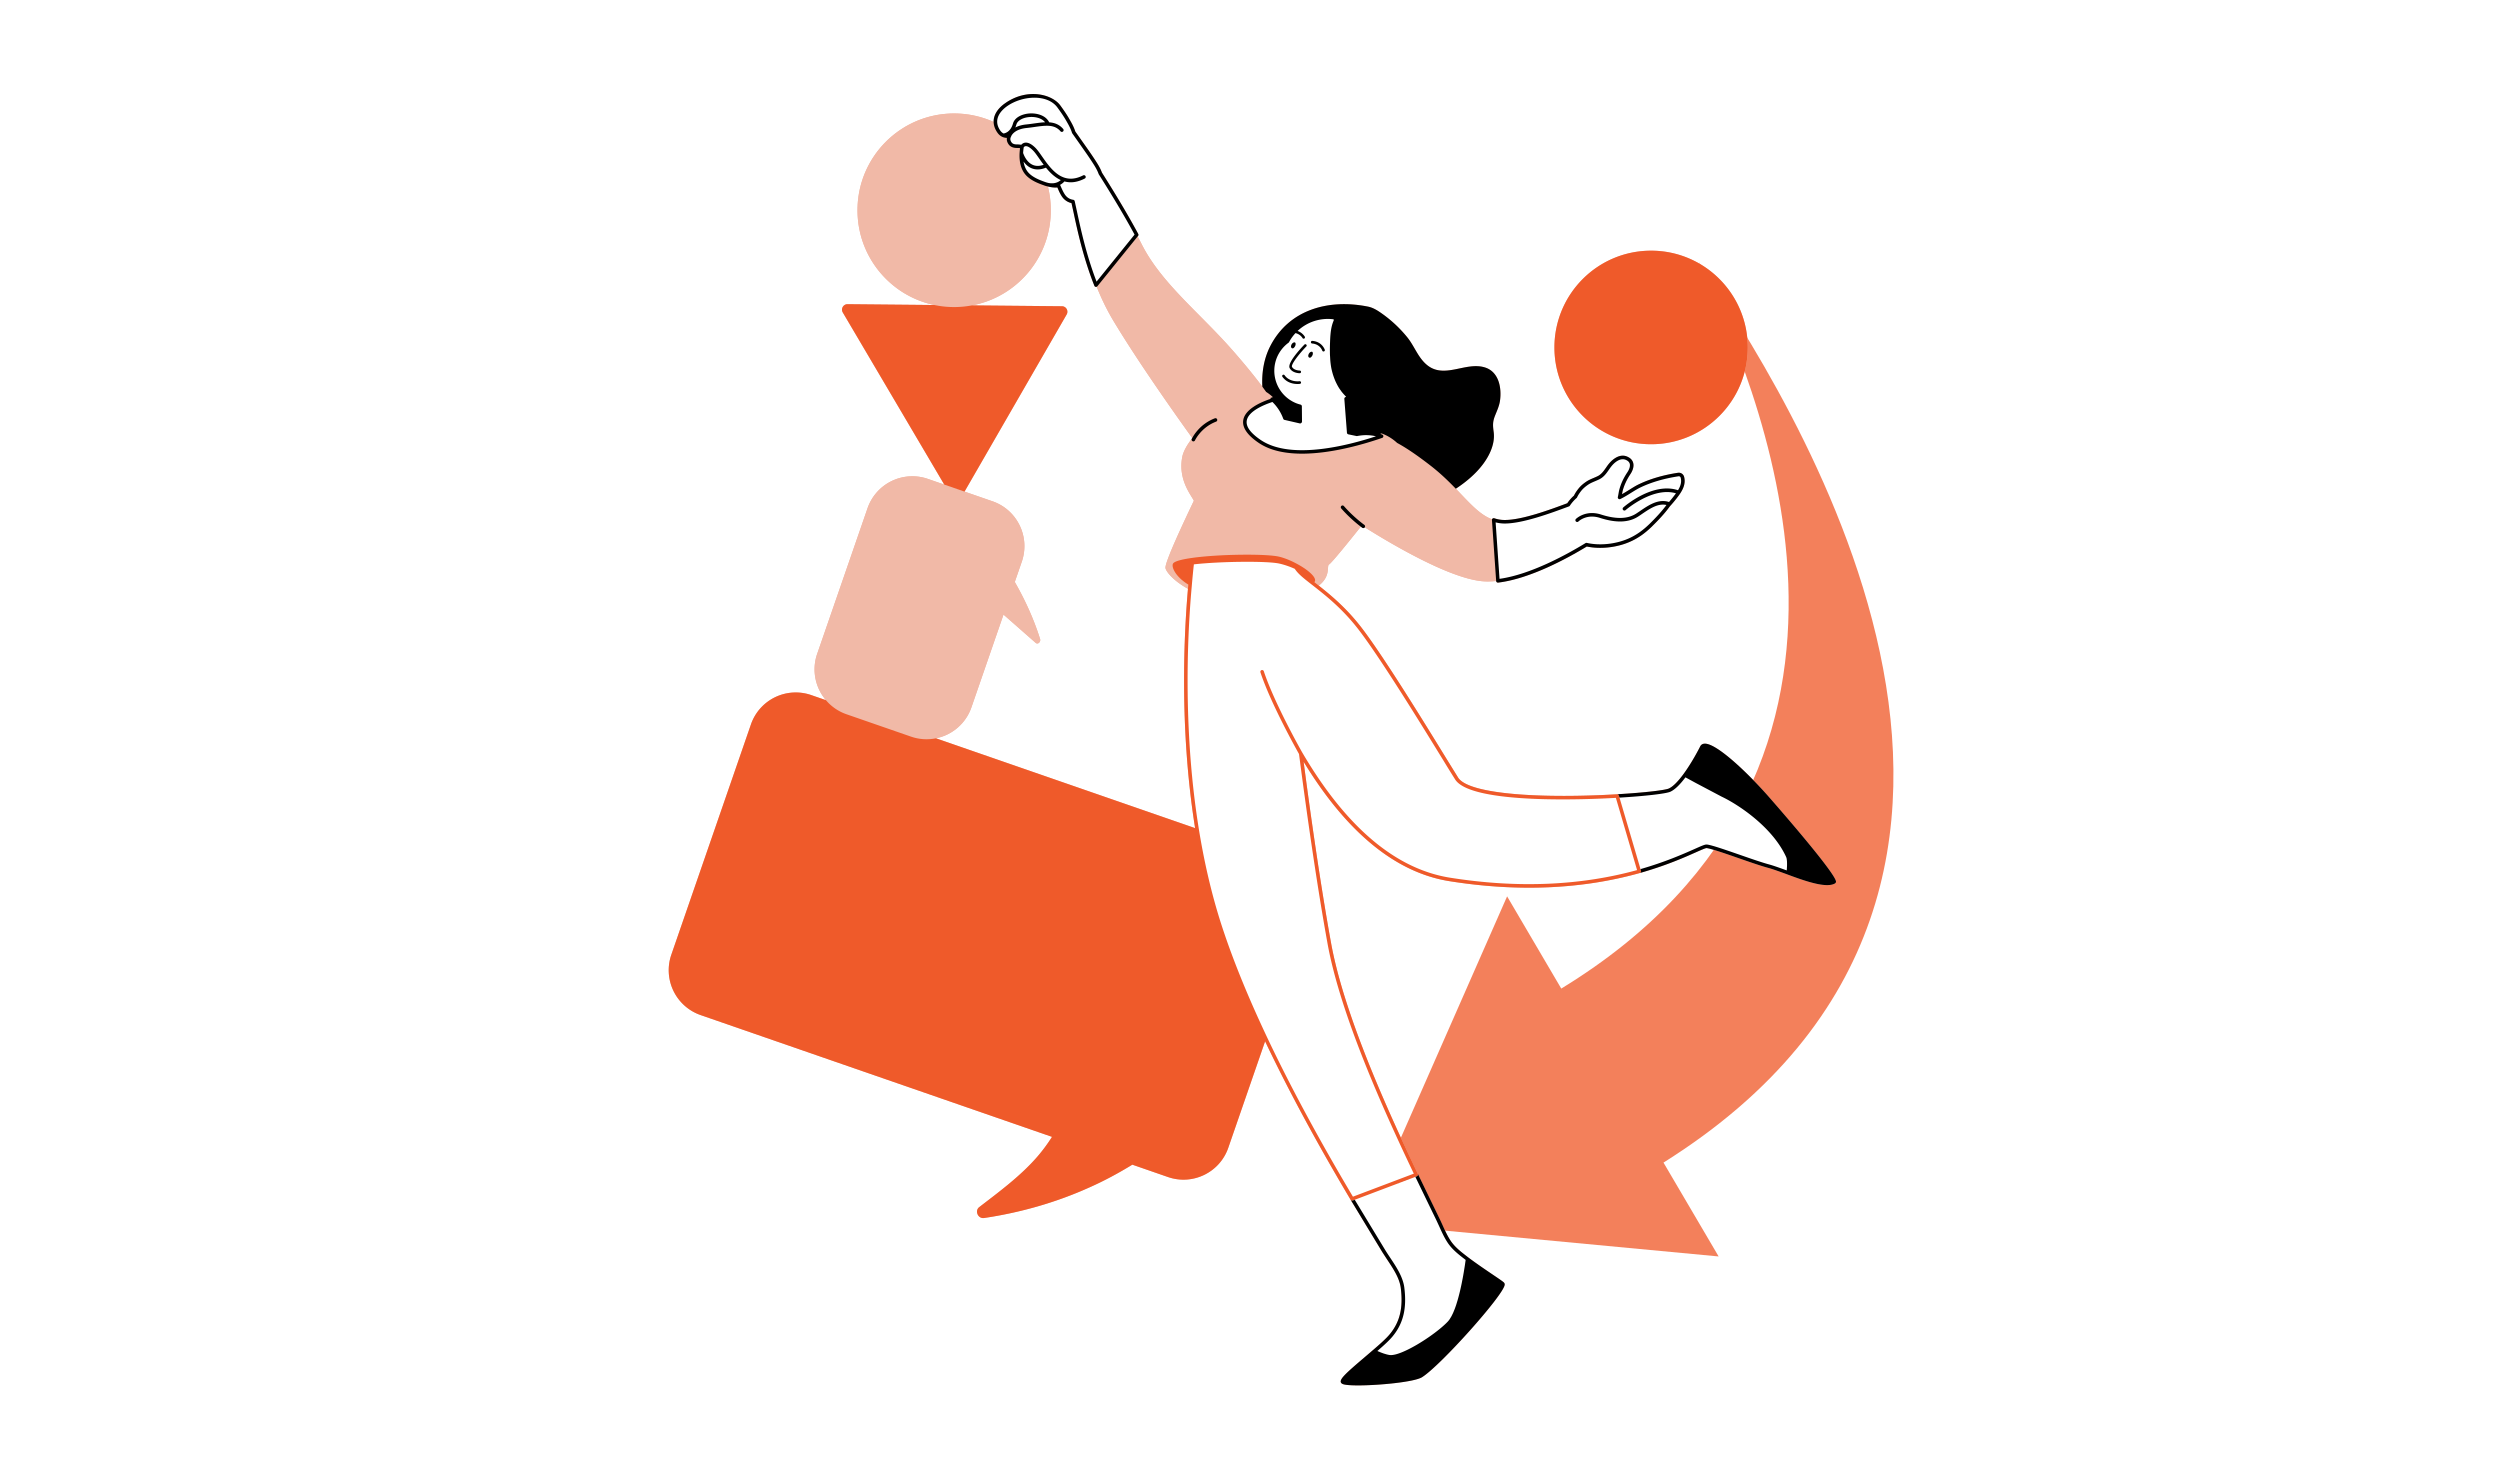
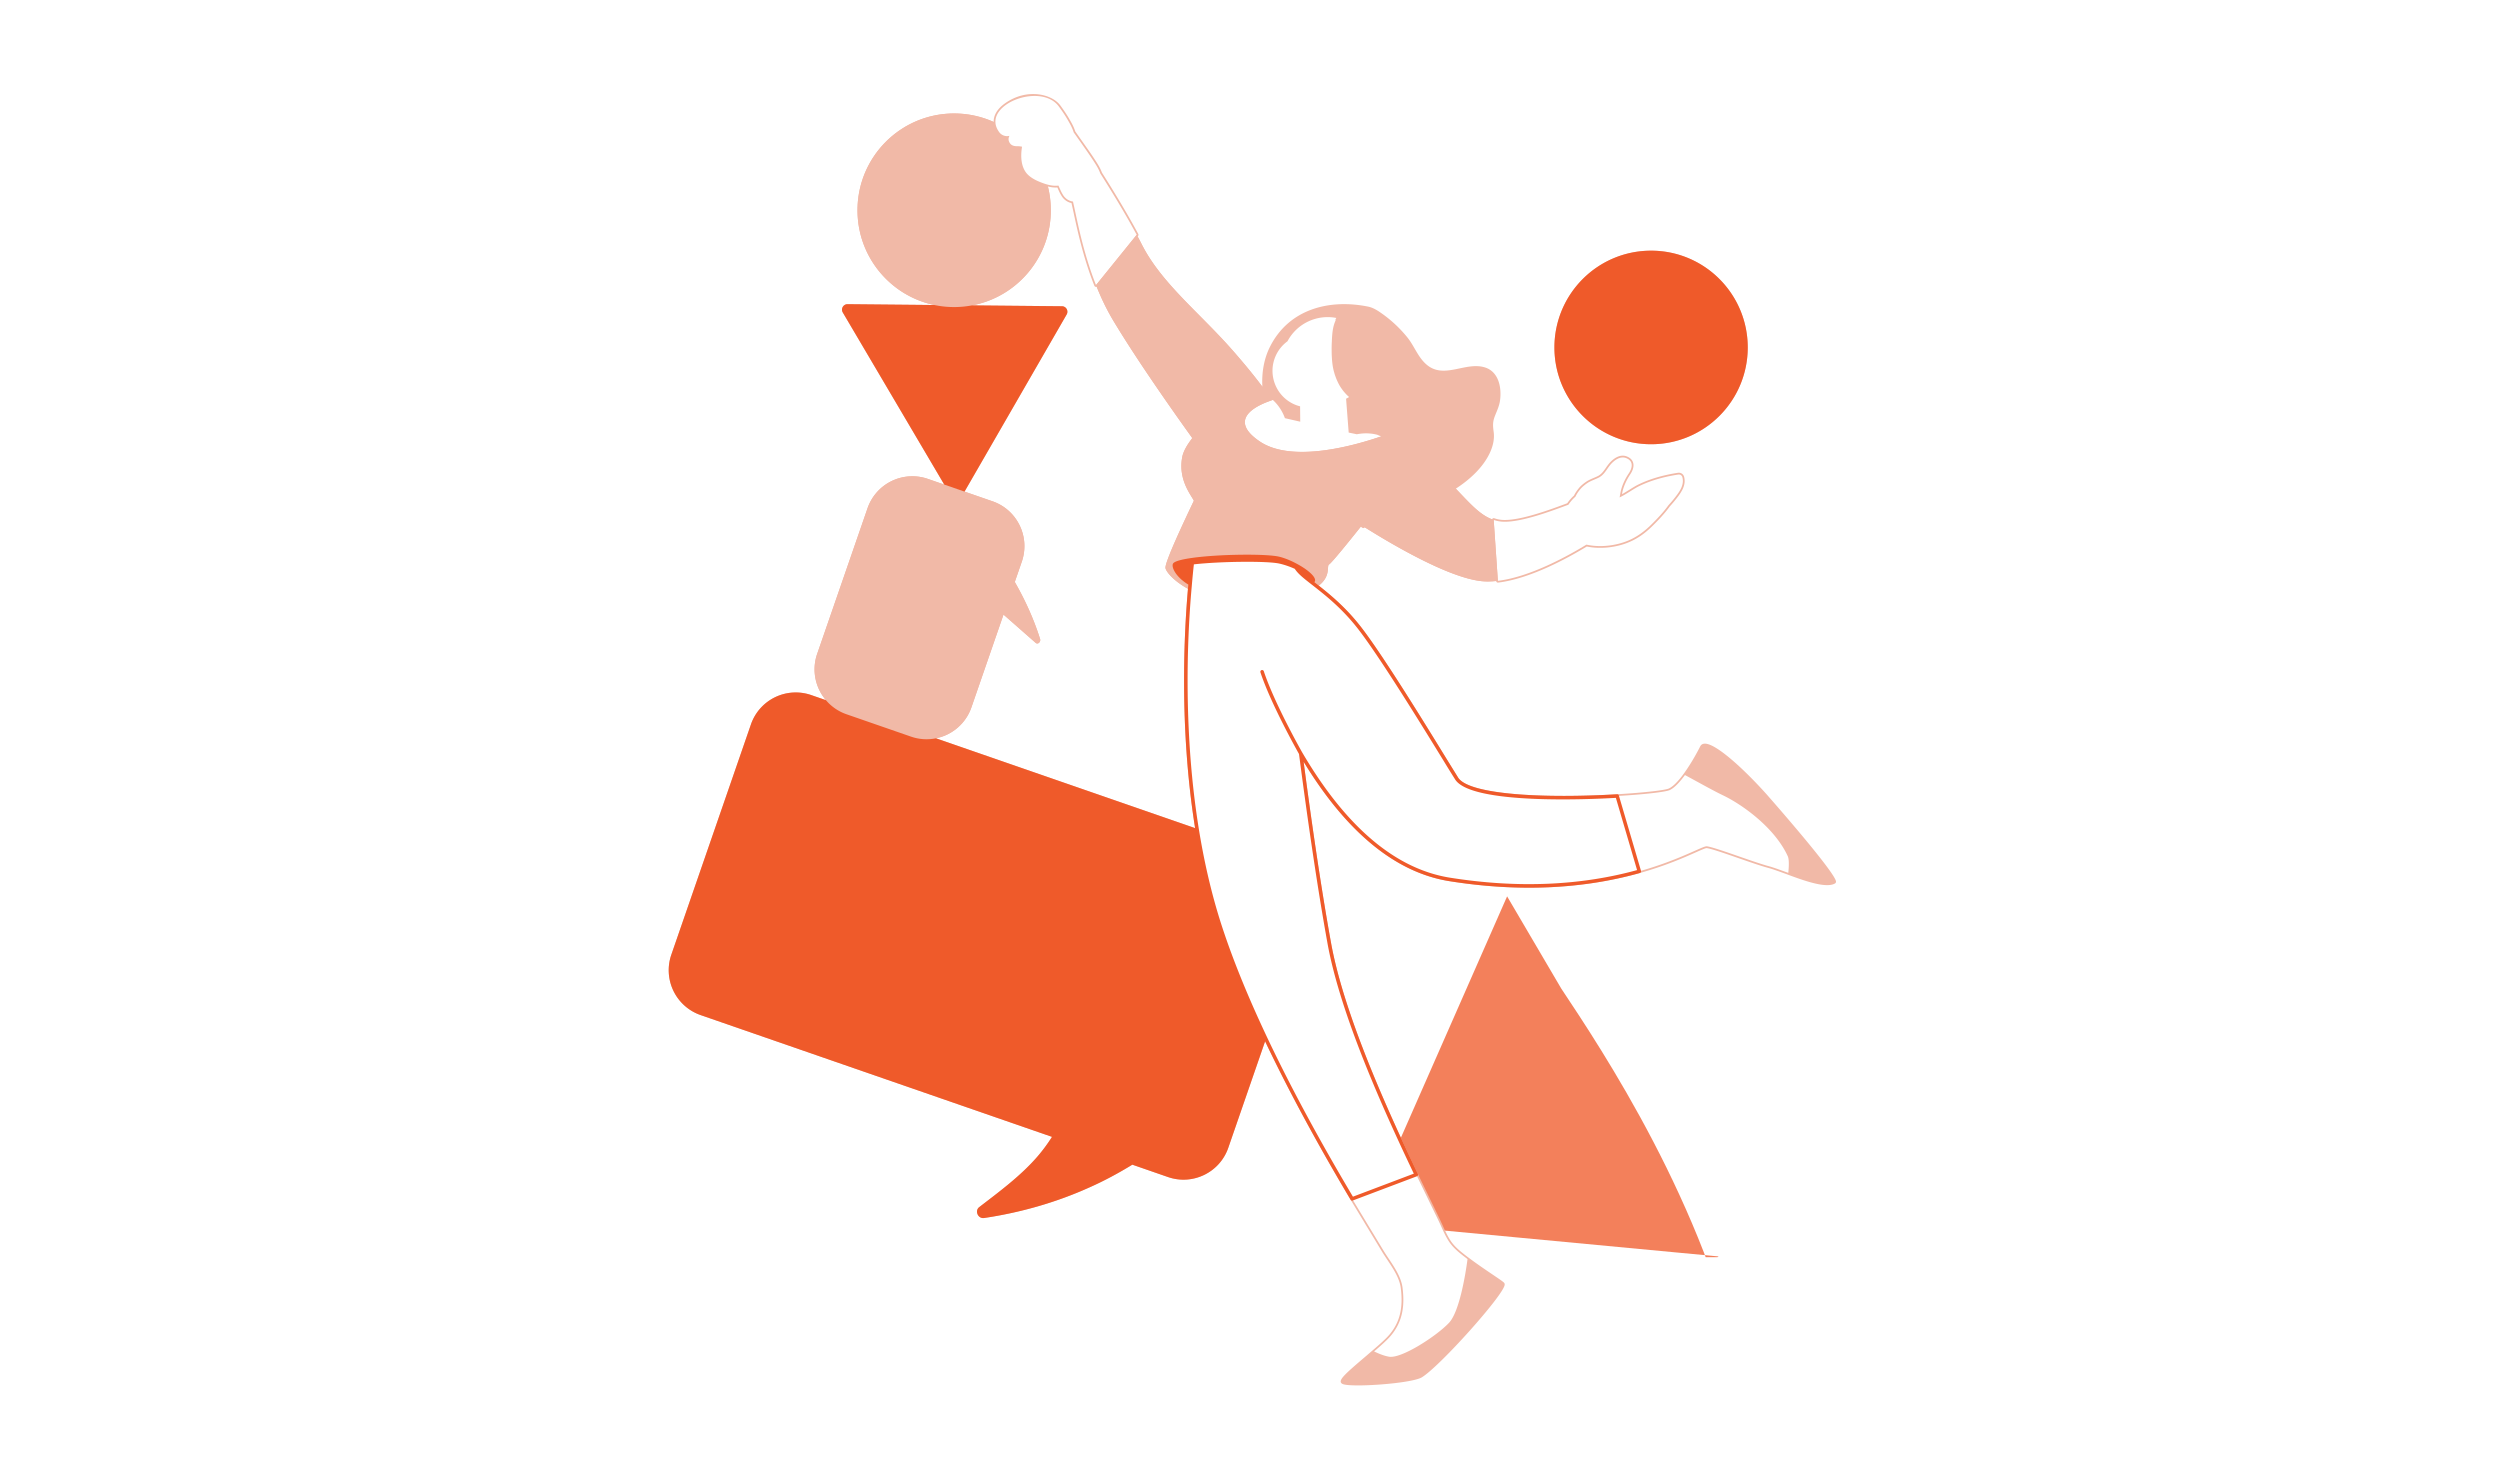
<svg xmlns="http://www.w3.org/2000/svg" width="464" zoomAndPan="magnify" viewBox="0 0 348 204" height="272" preserveAspectRatio="xMidYMid meet">
  <defs>
    <filter x="0%" y="0%" width="100%" height="100%" id="A">
      <feColorMatrix values="0 0 0 0 1 0 0 0 0 1 0 0 0 0 1 0 0 0 1 0" color-interpolation-filters="sRGB" />
    </filter>
    <mask id="B">
      <g filter="url(#A)">
        <path fill="#000" fill-opacity=".769" d="M-34.8-20.4h417.6v244.8H-34.8z" />
      </g>
    </mask>
    <clipPath id="C">
      <path d="M46 0h75v139H46zm0 0" clip-rule="nonzero" />
    </clipPath>
    <clipPath id="D">
      <path d="M98.852-2.68l61.164 104.109-98.293 57.746L.559 55.063zm0 0" clip-rule="nonzero" />
    </clipPath>
    <clipPath id="E">
      <path d="M.348 55.188l61.164 104.113 98.293-57.746L98.641-2.559zm0 0" clip-rule="nonzero" />
    </clipPath>
    <clipPath id="F">
      <path d="M0 0h156v160H0z" />
    </clipPath>
    <clipPath id="G">
      <path d="M93 13h162.762v179.863H93zm0 0" clip-rule="nonzero" />
    </clipPath>
    <clipPath id="H">
-       <path d="M138 13h117.762v179.863H138zm0 0" clip-rule="nonzero" />
-     </clipPath>
+       </clipPath>
  </defs>
  <g fill="#fff">
    <path d="M-34.8-20.4h417.6v244.8H-34.8z" />
    <path d="M-34.8-20.4h417.6v244.8H-34.8z" />
  </g>
  <g mask="url(#B)">
    <g transform="translate(143 36)">
      <g clip-path="url(#F)">
        <g clip-path="url(#C)">
          <g clip-path="url(#D)">
            <g clip-path="url(#E)">
-               <path fill="#ef5a2a" d="M96.234 138.898l-49.449-4.664 20.004-45.461 7.539 12.836C125.652 70.258 100.895 16.32 93.488.488c11.277 16.961 57.555 86.16-4.93 125.344l7.676 13.066" />
+               <path fill="#ef5a2a" d="M96.234 138.898l-49.449-4.664 20.004-45.461 7.539 12.836c11.277 16.961 57.555 86.16-4.93 125.344l7.676 13.066" />
            </g>
          </g>
        </g>
      </g>
    </g>
  </g>
  <path fill="#f1b9a7" d="M243.289 48.367a13.18 13.18 0 0 1-.262 2.625 13.28 13.28 0 0 1-.766 2.527c-.336.816-.75 1.594-1.242 2.328s-1.047 1.418-1.672 2.043a13.53 13.53 0 0 1-2.039 1.676c-.734.492-1.512.906-2.328 1.246a13.53 13.53 0 0 1-2.523.766 13.47 13.47 0 0 1-5.25 0 13.53 13.53 0 0 1-2.523-.766c-.816-.34-1.594-.754-2.328-1.246a13.53 13.53 0 0 1-2.039-1.676c-.625-.625-1.184-1.305-1.672-2.043s-.906-1.512-1.246-2.328-.594-1.66-.766-2.527a13.47 13.47 0 0 1-.258-2.625 13.48 13.48 0 0 1 .258-2.629c.172-.867.43-1.711.766-2.527s.754-1.594 1.246-2.328 1.047-1.418 1.672-2.043a13.53 13.53 0 0 1 2.039-1.676c.734-.492 1.512-.906 2.328-1.246a13.53 13.53 0 0 1 2.523-.766 13.47 13.47 0 0 1 5.25 0 13.53 13.53 0 0 1 2.523.766c.816.34 1.594.754 2.328 1.246a13.53 13.53 0 0 1 2.039 1.676c.625.625 1.18 1.305 1.672 2.043s.906 1.512 1.242 2.328a13.28 13.28 0 0 1 .766 2.527 13.19 13.19 0 0 1 .262 2.629zm0 0" />
  <g clip-path="url(#G)">
    <path fill="#f1b9a7" d="M246.055 110.73c-3.324-3.73-7.359-7.402-8.848-7.207-.246.031-.43.16-.535.371-.109.219-1.102 2.184-2.324 3.848-.781 1.066-1.484 1.762-2.039 2.016-.453.215-3.137.566-7.211.801-9.887.594-20.559.109-22.121-2.312l-1.633-2.641c-2.98-4.855-8.531-13.891-11.633-17.992-2.152-2.863-4.391-4.715-6.121-6.082l.031-.055c1.656-1.32 1.031-2.687 1.375-2.898.348-.195 2.586-2.961 4.426-5.266.117.09.195.145.207.152.043.031.094.047.141.047.078 0 .156-.035.203-.105 3.82 2.391 11.281 6.773 15.91 7.445.746.117 1.555.105 2.379.023a.26.26 0 0 0 .086.168c.047.035.102.055.16.055h.027c4.422-.531 9.598-3.352 12.344-5.023 1.859.391 4.121.152 5.93-.629 1.133-.48 2.148-1.184 3.195-2.215.746-.734 1.695-1.707 2.422-2.727a18.07 18.07 0 0 0 .938-1.109c.711-.906 1.375-1.891 1.059-3.039a.76.76 0 0 0-.855-.543c-2.062.316-3.891.855-5.434 1.598-.43.203-.867.477-1.328.766-.336.207-.676.422-1.023.613.027-.148.051-.293.082-.434.203-.789.555-1.555 1.074-2.34.219-.324.563-.965.402-1.578-.094-.355-.336-.633-.711-.82-1.238-.652-2.367.559-2.68.949a7.87 7.87 0 0 0-.402.547c-.312.449-.605.871-1.082 1.133-.199.102-.406.191-.629.285-.297.125-.602.254-.895.43-.457.293-.82.594-1.105.918-.324.387-.566.75-.738 1.105a5.86 5.86 0 0 0-.937 1.066l-.008.004c-2.336.871-6.242 2.328-8.699 2.328a4.41 4.41 0 0 1-1.449-.242c-.078-.027-.164-.012-.23.039-.039.027-.062.066-.078.105-1.773-.668-3.176-2.324-5.051-4.262 1.895-1.23 3.766-2.906 4.73-4.965.422-.895.676-1.914.547-2.898-.125-.91-.164-1.422.184-2.297.273-.691.582-1.332.691-2.078.254-1.77-.145-4.012-2.074-4.633-2.75-.875-5.773 1.75-8.23-.473-1.156-1.043-1.641-2.543-2.602-3.727a17.74 17.74 0 0 0-3.668-3.402c-.547-.383-1.137-.738-1.793-.871-5.402-1.09-10.98.34-13.625 5.539-.859 1.684-1.195 3.645-1.086 5.609-.852-1.145-2.094-2.707-3.906-4.789-4.68-5.395-10.07-9.496-12.871-15.004a34.52 34.52 0 0 0-.586-1.113l.066-.078a.25.25 0 0 0 .023-.273c-1.637-3.047-3.652-6.324-5.059-8.543-.145-.402-.355-.812-.676-1.324-.586-.934-1.234-1.852-1.867-2.746l-1.164-1.652c-.199-.645-.559-1.27-.777-1.641-.398-.715-.863-1.375-1.305-1.984-1.16-1.59-4.66-2.469-7.723-.281-1.051.75-1.578 1.656-1.559 2.578a13.39 13.39 0 0 0-5.496-1.18c-7.434 0-13.457 6.031-13.457 13.473 0 6.492 4.59 11.914 10.695 13.188l-12.078-.117a.77.77 0 0 0-.668 1.156l14.129 23.957-2.285-.793a6.6 6.6 0 0 0-8.395 4.082L113.75 91.02c-.793 2.293-.246 4.719 1.223 6.441l-2.047-.707c-3.445-1.195-7.203.633-8.395 4.082l-11.082 32.059a6.61 6.61 0 0 0 4.074 8.402l48.918 16.953c-.605.953-1.281 1.875-2.047 2.762-2.348 2.699-5.242 4.832-8.066 7.004-.691.508-.199 1.656.656 1.527 5.027-.746 9.996-2.148 14.641-4.246 2.059-.91 4.063-1.992 5.996-3.176l4.969 1.723c3.441 1.191 7.199-.633 8.391-4.082l5.125-14.812c3.188 6.711 7.16 14.078 11.902 22.055l4.395 7.262c.215.348.453.703.695 1.07.844 1.27 1.719 2.578 1.891 3.953.348 2.742-.121 4.719-1.516 6.414-.504.621-1.523 1.516-2.355 2.227l-1.199 1.031c-2.445 2.082-3.363 2.914-3.289 3.391.012.086.07.207.258.297.297.137 1.105.199 2.168.199 2.941 0 7.801-.48 8.871-1.129 2.52-1.547 11.352-11.41 11.523-12.867.016-.164-.043-.262-.098-.312-.156-.16-.641-.488-1.551-1.105-.937-.633-2.219-1.5-3.371-2.367l-.215-.16c-.883-.68-1.715-1.32-2.312-2.23-.434-.664-.77-1.41-1.094-2.129l-.418-.902-1.293-2.668-1.734-3.574c-4.332-9.078-10.301-22.285-12.086-32.172-1.5-8.273-2.879-18.062-3.816-25.203 6.004 9.855 12.836 15.449 20.324 16.633 9.477 1.508 18.387 1.129 26.473-1.137 3.621-1.023 6.223-2.18 7.777-2.871.695-.309 1.355-.602 1.516-.602.617.066 2.563.742 4.445 1.398 1.559.543 3.176 1.102 4.156 1.363.594.16 1.453.473 2.367.805l.328.121c1.957.734 4.074 1.469 5.492 1.469.438 0 .809-.07 1.086-.23a.3.3 0 0 0 .145-.215c.168-1.043-9.418-11.922-9.516-12.031zm-115.77-7.961c2.215-.445 4.145-2.016 4.938-4.309l4.465-12.91 4.461 3.922c.344.309.746-.148.637-.512-.875-2.777-2.082-5.43-3.527-7.949l.977-2.828c1.191-3.449-.633-7.211-4.078-8.402l-3.895-1.352 14.215-24.652c.293-.508-.066-1.145-.652-1.148l-12.516-.121c6.242-1.168 10.965-6.648 10.965-13.238a13.4 13.4 0 0 0-.41-3.309l-.035-.012c.5.129.941.176 1.355.145l.047.102c.145.336.297.684.488.992.324.57.832.949 1.434 1.078l.281 1.277c.539 2.523 1.359 6.34 2.902 10.234a.24.24 0 0 0 .191.152c.012.004.027.004.039.004.031 0 .063-.008.094-.02.656 1.641 1.441 3.293 2.418 4.895 3.246 5.391 8.078 12.258 10.879 16.16-.027.051-.043.086-.055.105-.637.832-1.184 1.73-1.34 2.574-.578 3.109 1.203 5.215 1.625 6.055-1.512 3.172-4.043 8.566-3.953 9.352.051.48 1.078 1.777 3.133 2.906-.551 6.262-1.223 19.426.992 33.313zm0 0" />
  </g>
  <path fill="#fff" d="M248.859 119.191c-1.84-4.031-6.43-7.258-9.09-8.516-1.328-.637-3.332-1.77-5.223-2.789-.695.949-1.457 1.789-2.133 2.098-.547.254-3.477.602-7.301.82-8.195.492-20.523.402-22.344-2.426-1.383-2.168-9.34-15.441-13.258-20.617-2.367-3.156-4.844-5.07-6.629-6.473-1.164-.91-2.055-1.586-2.477-2.297a11.56 11.56 0 0 0-2.273-.785c-1.73-.383-8.359-.328-12.164.129-.094.711-.199 1.84-.328 3.316-.785 8.68-1.711 29.152 4.207 47.328 4.371 13.379 12.508 28.039 18.371 37.898l.262-.098-.262.098 4.395 7.258c.957 1.555 2.391 3.281 2.621 5.121.309 2.449.047 4.641-1.57 6.602-.473.582-1.383 1.402-2.387 2.262.641.309 1.348.602 2.043.727 1.711.348 6.664-2.879 8.391-4.719 1.348-1.441 2.207-6.109 2.57-8.863-.953-.734-1.914-1.434-2.586-2.453-.625-.957-1.031-2.035-1.527-3.059l-3.027-6.246-7.879 2.98 7.879-2.98c-4.168-8.73-10.305-22.258-12.105-32.23-1.566-8.641-3.008-18.961-3.973-26.398 5.047 8.605 11.891 16.133 20.758 17.539 11.566 1.84 20.379.547 26.371-1.133 5.68-1.602 8.828-3.535 9.395-3.48 1.148.129 6.445 2.188 8.633 2.77.672.184 1.656.547 2.711.93.094-.91.129-1.875-.07-2.312zm-60.082 47.48l.066-.027c-.023.008-.047.02-.066.027zM177.184 55.676a6.35 6.35 0 0 1 1.676 2.535l2.133.488v-.035l-.02-2.105c-.266-.066-.523-.152-.77-.258-2.582-1.121-3.77-4.129-2.648-6.719.375-.859.957-1.559 1.664-2.078 1.316-2.484 4.098-3.77 6.793-3.246-.039.078-.082.152-.113.238-.02.031.016.066.016.117-.367.789-.457 1.648-.508 2.57a13.58 13.58 0 0 0-.016.398c-.016.27-.023.543-.027.816v.242l.008.641c.004.156.016.309.023.465.012.148.016.301.031.449.027.313.066.621.121.93.031.18.074.359.117.535a2.86 2.86 0 0 0 .051.172 6.36 6.36 0 0 0 .105.363l.07.195c.039.113.082.227.125.336l.082.195.16.344c.027.051.055.109.082.16.086.168.18.328.281.484.066.109.141.199.207.297.047.063.09.129.141.191.023.031.055.066.078.098.02.023.039.043.055.063.215.254.441.496.695.707-.137.086-.281.164-.422.238l.363 4.711 1.121.234c.418-.07.836-.125 1.273-.125.766 0 1.512.125 2.184.402-3.621 1.254-12.418 3.789-16.953.727-4.859-3.281.094-5.23 1.82-5.777zm31.32 25.176l-.582-8.477c.473.164.984.254 1.531.254 2.527 0 6.473-1.48 8.867-2.371.27-.402.59-.781.98-1.121.18-.391.434-.75.723-1.098.293-.328.652-.613 1.051-.871.473-.285 1.016-.449 1.508-.703.742-.406 1.066-1.145 1.559-1.742s1.43-1.383 2.375-.887c.922.465.652 1.395.219 2.043-.512.766-.891 1.559-1.109 2.418-.07.313-.109.629-.18.945.996-.48 1.941-1.203 2.793-1.609 1.648-.793 3.496-1.289 5.367-1.574.289-.047.523.148.578.359.289 1.051-.344 1.969-1.016 2.824-.289.375-.598.734-.926 1.094-.687.961-1.559 1.879-2.41 2.719-.887.871-1.887 1.637-3.117 2.164-1.703.734-3.949 1.027-5.883.594-2.637 1.609-7.879 4.504-12.328 5.039zM153.16 24.137c1.406 2.215 3.43 5.5 5.07 8.551l-5.664 7c-1.852-4.676-2.637-9.145-3.207-11.633-.598-.082-1.102-.422-1.426-.988-.234-.383-.41-.82-.598-1.234-.645.086-1.301-.055-1.918-.258-.863-.301-1.801-.684-2.43-1.359-.867-.957-.945-2.437-.719-3.793a2.78 2.78 0 0 0-.633-.07c-.379.008-.77-.059-1.012-.363-.293-.391-.281-.758-.105-1.082a1.36 1.36 0 0 1-1.477-.582c-2.555-3.66 5.82-6.98 8.355-3.496.465.637.91 1.281 1.289 1.957.254.438.586 1.027.77 1.633l1.184 1.676c.637.906 1.273 1.809 1.859 2.742.254.402.5.84.66 1.301zm0 0" />
  <path fill="#f1b9a7" d="M208.504 80.852c-.91.109-1.801.129-2.621 0-4.805-.695-12.656-5.391-16.32-7.719-1.863 2.34-4.211 5.242-4.566 5.445-.344.211.281 1.578-1.375 2.898l-.625-.492c.371-.574-.969-1.73-2.59-2.566-.746-.402-1.547-.723-2.273-.914-1.73-.445-8.359-.379-12.164.148-1.332.191-2.312.426-2.621.723-.402.379.195 1.938 2.273 3.121-.02.188-.035.375-.051.574-2.195-1.148-3.281-2.52-3.336-3.016-.09-.785 2.441-6.18 3.953-9.355-.422-.836-2.203-2.941-1.625-6.051.16-.875.742-1.809 1.406-2.664-2.801-3.898-7.641-10.777-10.891-16.176-1.02-1.676-1.84-3.41-2.512-5.121l5.66-7c.258.453.492.91.711 1.348 2.805 5.504 8.195 9.609 12.875 15.004 2.223 2.555 3.598 4.34 4.434 5.516.336.211.648.457.938.727-.105.035-.23.074-.355.121l.207.32c-1.465.484-4.637 1.801-3.508 3.926h-.004c.293.547.867 1.148 1.84 1.805 4.133 2.793 11.809.934 15.879-.371l.484-.156c.016-.004.027-.012.043-.016l.434-.145c.035-.016.078-.027.113-.039-.191-.078-.387-.141-.59-.195l.59-.199a6.34 6.34 0 0 1 2.164 1.324c1.168.629 2.695 1.637 4.738 3.227 4.059 3.172 5.883 6.582 8.703 7.492zM145.34 25.809c-.934-.328-1.883-.723-2.531-1.43-.945-1.035-.984-2.57-.82-3.758a2.57 2.57 0 0 0-.352-.023c-.543.016-.957-.137-1.207-.461-.23-.305-.32-.625-.27-.945-.523-.004-.992-.258-1.32-.727-.34-.488-.512-.992-.523-1.488a13.39 13.39 0 0 0-5.496-1.18c-7.434 0-13.457 6.031-13.457 13.473s6.023 13.473 13.457 13.473 13.453-6.031 13.453-13.473a13.4 13.4 0 0 0-.41-3.309 9.31 9.31 0 0 1-.523-.152zm-4.082 55.203l.977-2.828c1.191-3.449-.633-7.211-4.078-8.402l-9-3.121a6.6 6.6 0 0 0-8.395 4.082L113.75 91.02c-1.191 3.445.637 7.207 4.078 8.402l9.004 3.121a6.6 6.6 0 0 0 8.391-4.082l4.465-12.91 4.461 3.922c.344.309.746-.148.637-.512-.875-2.777-2.082-5.43-3.527-7.949zm0 0" />
  <path fill="#ef5a2a" d="M243.285 48.367c0 7.438-6.023 13.469-13.453 13.469s-13.457-6.031-13.457-13.469 6.023-13.473 13.457-13.473 13.453 6.031 13.453 13.473zm-14.859 72.852c.02.063.012.129-.02.188s-.086.102-.148.117c-8.086 2.266-16.996 2.645-26.473 1.137-7.488-1.184-14.32-6.777-20.324-16.633.938 7.141 2.316 16.93 3.816 25.203 1.785 9.887 7.754 23.098 12.086 32.172.031.063.035.133.008.199s-.078.113-.141.137l-8.922 3.371c-.031.012-.059.016-.09.016-.082 0-.164-.043-.211-.117-4.742-7.98-8.715-15.348-11.906-22.062l-5.121 14.816c-1.191 3.449-4.949 5.273-8.391 4.082l-4.969-1.723c-1.934 1.184-3.937 2.266-5.996 3.176-4.645 2.098-9.613 3.5-14.641 4.25-.855.125-1.348-1.023-.656-1.531 2.824-2.172 5.719-4.305 8.066-7 .766-.891 1.441-1.809 2.047-2.766l-48.918-16.953a6.61 6.61 0 0 1-4.074-8.402l11.082-32.059a6.6 6.6 0 0 1 8.395-4.082l2.047.711a6.55 6.55 0 0 0 2.855 1.957l9.004 3.121a6.54 6.54 0 0 0 3.453.227l36.074 12.504c-2.25-14.129-1.516-27.516-.965-33.641l.023-.258c-1.91-1.168-2.457-2.633-2.07-3 .309-.297 1.289-.531 2.621-.719 3.805-.531 10.434-.594 12.164-.148.727.188 1.527.508 2.273.91 1.672.863 3.051 2.066 2.555 2.617l.207.164c1.777 1.398 4.211 3.313 6.543 6.414 3.102 4.102 8.652 13.137 11.633 17.992l1.633 2.641c1.559 2.422 12.234 2.906 22.121 2.313.121-.012.219.066.25.176zm-.543-.102l-2.953-10.055c-3.773.219-20.109.953-22.367-2.551a162.35 162.35 0 0 1-1.637-2.648c-2.98-4.848-8.52-13.867-11.609-17.953-2.289-3.051-4.695-4.941-6.453-6.324l-.32-.25c-1.043-.816-1.875-1.465-2.305-2.152-.699-.316-1.465-.578-2.16-.734-1.699-.375-8.164-.312-11.891.109-.078.676-.18 1.703-.301 3.117-.73 8.086-1.781 28.875 4.195 47.227 3.344 10.242 9.48 22.918 18.246 37.676l8.477-3.207c-4.336-9.09-10.23-22.195-12.016-32.051-1.582-8.73-3.027-19.145-3.965-26.359-.312-.559-3.922-6.988-5.371-11.371a.25.25 0 0 1 .156-.312c.129-.043.27.027.313.16 1.488 4.5 5.293 11.211 5.355 11.316 6.07 10.359 12.996 16.219 20.582 17.422 9.316 1.48 18.07 1.125 26.023-1.059zm-96.441-53.664l2.82.977 14.215-24.652c.293-.508-.066-1.141-.652-1.148l-12.516-.121c-.809.152-1.641.234-2.488.234a13.38 13.38 0 0 1-2.762-.285l-12.078-.117c-.594-.004-.969.641-.664 1.156zm0 0" />
  <g clip-path="url(#H)">
    <path d="M192.563 60.73c.004-.102-.059-.195-.152-.234s-.191-.066-.285-.098l.191-.066a6.34 6.34 0 0 1 2.164 1.324c1.168.629 2.695 1.637 4.738 3.227 1.352 1.055 2.453 2.137 3.43 3.148 1.887-1.238 3.762-2.914 4.727-4.973.422-.895.676-1.914.547-2.898-.125-.91-.164-1.422.184-2.297.273-.691.582-1.332.691-2.078.254-1.77-.145-4.012-2.074-4.629-2.75-.875-5.773 1.75-8.234-.477-1.152-1.043-1.637-2.543-2.598-3.727a17.74 17.74 0 0 0-3.668-3.402c-.547-.379-1.137-.738-1.793-.867-5.406-1.09-10.98.336-13.629 5.535-.855 1.688-1.191 3.645-1.082 5.609l.527.727c.336.211.648.457.938.727l-.355.121c.023.039.043.07.07.109-1.43.473-3.617 1.449-3.844 3-.145 1.02.586 2.078 2.172 3.148 1.621 1.094 3.766 1.492 6.023 1.492 4.203 0 8.797-1.379 11.148-2.195.098-.031.164-.121.164-.227zm-19.02-2.148c.195-1.355 2.465-2.262 3.578-2.625a6.19 6.19 0 0 1 1.508 2.336c.027.078.094.137.176.156l2.133.492c.074.016.148-.02.207-.066s.094-.137.094-.211l-.02-2.105c0-.113-.078-.211-.184-.238-.277-.07-.516-.152-.73-.246a4.87 4.87 0 0 1-2.523-6.391c.344-.785.887-1.469 1.582-1.98a.25.25 0 0 0 .074-.082c.242-.461.547-.879.891-1.254.668.152.961.656.977.68.031.063.098.098.16.098.031 0 .063-.008.09-.023a.19.19 0 0 0 .074-.254c-.016-.023-.32-.559-1.004-.801a6.13 6.13 0 0 1 5.031-1.617.22.22 0 0 0 .004.137c-.371.832-.453 1.734-.5 2.586l-.012.25-.004.148c-.012.273-.02.547-.023.824l-.004.176v.07l.008.648c.004.117.012.234.02.352l.012.234c.008.113.012.23.023.344a12.09 12.09 0 0 0 .125.953c.035.184.078.367.125.547a.79.79 0 0 0 .035.129l.012.051c.035.125.07.25.113.371.016.055.035.113.07.203.039.117.082.234.145.383.023.055.043.109.066.164a9.91 9.91 0 0 0 .168.355l.086.168c.09.172.184.336.293.508.051.078.105.152.16.227l.094.129a1.91 1.91 0 0 0 .102.145l.141.168a7.47 7.47 0 0 0 .465.504c-.039.02-.078.043-.117.063-.09.047-.141.141-.133.238l.363 4.711a.25.25 0 0 0 .195.223l1.121.234c.031.008.063.008.094.004.332-.059.773-.125 1.23-.125.492 0 .961.055 1.398.16-3.891 1.281-11.84 3.348-16.027.52-1.418-.957-2.078-1.852-1.961-2.668zm56.461 14.648c.746-.734 1.695-1.707 2.422-2.727a18.07 18.07 0 0 0 .938-1.109c.711-.906 1.375-1.887 1.059-3.039a.76.76 0 0 0-.855-.543c-2.062.316-3.891.855-5.434 1.598-.43.203-.867.477-1.328.766-.336.207-.676.422-1.023.613.027-.148.051-.293.082-.434.203-.789.555-1.555 1.074-2.34.219-.324.563-.965.402-1.578-.094-.355-.336-.633-.711-.82-1.238-.652-2.367.563-2.68.949-.145.176-.273.363-.402.551-.312.445-.605.867-1.082 1.129-.199.102-.406.191-.629.285-.297.125-.602.254-.895.43-.457.293-.82.594-1.105.922-.324.383-.566.746-.738 1.102a5.76 5.76 0 0 0-.937 1.07h-.008c-2.336.871-6.242 2.328-8.699 2.328a4.41 4.41 0 0 1-1.449-.242c-.078-.023-.164-.012-.23.039s-.102.129-.098.211l.586 8.477c.004.07.035.133.086.176.047.035.102.055.16.055h.027c4.422-.531 9.598-3.352 12.344-5.023 1.859.391 4.121.152 5.93-.629 1.133-.48 2.148-1.184 3.195-2.215zm-9.117 2.34c-.062-.012-.129-.004-.184.031-2.637 1.609-7.652 4.371-11.969 4.973l-.543-7.859c.41.105.832.16 1.262.16 2.543 0 6.504-1.477 8.871-2.355l.082-.031c.047-.02.09-.051.117-.094.277-.414.582-.762.938-1.074.023-.02.047-.051.063-.082.152-.328.379-.668.684-1.035.254-.285.578-.555.996-.824.254-.152.531-.27.824-.395.223-.094.449-.187.672-.305.582-.316.922-.809 1.25-1.281.125-.18.246-.355.383-.52.254-.316 1.16-1.301 2.07-.824.254.129.402.293.461.508.078.313-.043.742-.336 1.18-.555.832-.926 1.648-1.141 2.496-.039.164-.066.328-.094.488s-.055.309-.09.461c-.02.09.012.188.086.246s.18.07.262.031c.523-.254 1.027-.566 1.512-.871.453-.281.879-.547 1.281-.738 1.5-.723 3.285-1.246 5.297-1.555.164-.027.281.086.305.18.172.621-.023 1.195-.367 1.758-3.508-1.172-7.453 2.25-7.621 2.398-.102.09-.113.246-.023.348a.24.24 0 0 0 .184.086.24.24 0 0 0 .164-.062c.039-.035 3.801-3.293 7.012-2.34l-.32.422a15.68 15.68 0 0 1-.652.793c-.016-.008-.027-.02-.047-.023-1.465-.441-2.773.449-4.035 1.309l-.43.289c-1.191.793-2.809.848-4.945.164-2.145-.687-3.441.563-3.496.613a.25.25 0 0 0-.004.352c.051.047.113.074.176.074s.125-.023.176-.07c.043-.047 1.148-1.094 2.996-.5 2.289.734 4.047.66 5.371-.223a14.1 14.1 0 0 0 .434-.293c1.164-.793 2.27-1.543 3.453-1.281-.715.973-1.605 1.891-2.309 2.586-1.004.984-1.973 1.656-3.043 2.113-1.754.758-3.949.98-5.73.578zm-67.5-51.543c-.145-.402-.355-.812-.676-1.324-.586-.934-1.234-1.848-1.867-2.746l-1.164-1.652c-.199-.645-.562-1.27-.777-1.641-.398-.715-.863-1.375-1.305-1.984-1.16-1.59-4.66-2.469-7.723-.281-1.617 1.156-2.008 2.676-1.035 4.066.324.469.793.723 1.32.727-.051.32.039.641.27.945.25.324.664.477 1.207.461a2.57 2.57 0 0 1 .352.023c-.027.211-.047.43-.059.656-.004.012-.004.023-.004.039-.051 1.047.113 2.219.883 3.066.648.703 1.598 1.102 2.531 1.426.133.055.293.102.473.137.504.133.953.184 1.371.148l.047.102c.145.336.297.684.488.996.324.566.832.945 1.434 1.078l.281 1.273c.539 2.527 1.359 6.34 2.902 10.238.031.078.105.137.191.152h.039c.074 0 .145-.031.191-.09l5.66-7a.25.25 0 0 0 .027-.273c-1.637-3.047-3.652-6.324-5.059-8.543zm-10.883-3.523a.37.37 0 0 1 .242-.152c.152-.027.484.023 1.047.59.254.25.535.656.863 1.125.191.273.398.57.625.867-.586.211-1.109.211-1.562 0-.859-.398-1.23-1.434-1.301-1.641a7.87 7.87 0 0 1 .086-.789zm-.027 1.984c.246.34.578.684 1.031.895.293.137.609.203.941.203.363 0 .746-.086 1.148-.246.57.699 1.246 1.359 2.063 1.727-.578.516-1.289.488-1.73.398-.141-.035-.281-.074-.43-.125-.871-.305-1.754-.672-2.328-1.293-.398-.434-.602-.984-.695-1.559zm10.164 16.715c-1.43-3.723-2.207-7.34-2.727-9.762L149.598 28a.25.25 0 0 0-.207-.191c-.531-.074-.961-.371-1.246-.871-.18-.289-.324-.621-.465-.941l-.117-.266c.215-.113.422-.27.605-.477a3.38 3.38 0 0 0 .875.121c.59 0 1.242-.156 1.957-.523.121-.062.168-.211.105-.332s-.211-.172-.332-.109c-2.852 1.473-4.504-.898-5.715-2.629-.34-.488-.633-.906-.914-1.191-.559-.555-1.055-.797-1.484-.727a.85.85 0 0 0-.5.289c-.168-.027-.34-.047-.527-.051-.406.012-.664-.074-.809-.266-.211-.273-.238-.535-.09-.812.008-.023.016-.031.02-.043s.328-.98 2.148-1.164a23.67 23.67 0 0 0 1.121-.145c1.543-.215 2.758-.387 3.598.605.09.102.246.113.348.027s.117-.246.027-.348c-.539-.637-1.211-.875-1.949-.93-.473-.969-1.691-1.277-2.645-1.238-1.008.043-2.141.496-2.395 1.406-.336 1.195-1.137 1.363-1.312 1.387-.156-.078-.312-.203-.453-.402-1.145-1.641.262-2.91.918-3.379 2.105-1.504 5.637-1.754 7.039.172.434.594.887 1.238 1.277 1.934.211.367.563.98.746 1.582.008.023.02.051.035.07l1.191 1.691c.621.883 1.266 1.793 1.844 2.715.309.492.504.879.637 1.25.008.02.016.035.023.051 1.383 2.18 3.359 5.391 4.98 8.391zM141.332 17.75a4.03 4.03 0 0 0 .152-.422c.16-.57.957-1 1.941-1.043.711-.035 1.602.152 2.047.738-.488.016-.996.09-1.516.16-.359.051-.727.105-1.102.141-.66.066-1.152.23-1.523.426zm68.023 160.789a.37.37 0 0 1 .094.313c-.172 1.457-9.004 11.32-11.523 12.867-1.07.652-5.93 1.129-8.871 1.129-1.062 0-1.871-.062-2.168-.199-.187-.086-.246-.211-.258-.297-.074-.477.844-1.309 3.289-3.391l1.199-1.027c.832-.711 1.852-1.609 2.355-2.23 1.395-1.695 1.863-3.672 1.516-6.414-.172-1.371-1.047-2.684-1.891-3.953l-.695-1.07-4.395-7.258c.047.078.129.121.211.121.031 0 .059-.008.09-.016l.273-.105 4.242 7c.211.344.445.695.684 1.055.836 1.254 1.785 2.676 1.973 4.164.363 2.891-.137 4.984-1.625 6.789-.379.469-1.039 1.102-2.125 2.039.039.02.082.039.121.055l.184.078c.105.043.207.086.305.121.059.023.121.043.176.066a5.15 5.15 0 0 0 .297.094c.047.012.098.031.145.043a4.6 4.6 0 0 0 .406.094c.488.098 1.301-.137 2.234-.566 2.063-.937 4.742-2.809 5.938-4.082a2.98 2.98 0 0 0 .262-.332c.027-.039.055-.09.082-.137.055-.086.113-.176.164-.273.031-.059.063-.125.094-.187.047-.098.098-.191.141-.293.035-.07.063-.152.094-.227l.129-.312c.031-.082.059-.168.09-.254.039-.109.078-.215.113-.328a5.75 5.75 0 0 0 .086-.277l.105-.34.082-.293.094-.352c.027-.098.051-.203.078-.305l.086-.348.07-.312.078-.348c.023-.102.043-.207.066-.312s.047-.223.066-.336c.023-.102.039-.207.063-.309l.059-.316.055-.301c.016-.102.035-.199.051-.297l.047-.289.043-.27.043-.258c.012-.086.027-.168.039-.246l.031-.223c.012-.074.023-.152.031-.223a3.36 3.36 0 0 0 .027-.18l.012-.105-.102-.078c-.875-.672-1.781-1.371-2.422-2.348-.457-.695-.801-1.461-1.133-2.199l-.414-.891-1.293-2.664-1.633-3.375-4.121 1.559 4.332-1.641c.063-.023.117-.074.141-.137s.023-.137-.004-.199l1.73 3.578 1.293 2.664c.145.297.281.602.418.902.324.723.66 1.465 1.094 2.129.598.91 1.43 1.551 2.313 2.23l.211.164c1.16.867 2.438 1.73 3.375 2.363.91.617 1.395.945 1.555 1.105zm36.699-67.809c-3.324-3.73-7.359-7.402-8.848-7.207-.246.031-.43.16-.535.371-.109.219-1.102 2.184-2.324 3.848-.781 1.066-1.484 1.762-2.039 2.016-.453.215-3.137.566-7.211.801.121-.012.219.066.25.176l3.078 10.484c.02.063.012.129-.02.188s-.086.098-.148.117c3.621-1.023 6.223-2.18 7.777-2.871.695-.309 1.355-.602 1.516-.602.617.066 2.563.742 4.445 1.398 1.559.543 3.176 1.102 4.156 1.363.594.16 1.453.473 2.367.805l.328.121c1.957.734 4.074 1.469 5.492 1.469.438 0 .809-.07 1.086-.23a.3.3 0 0 0 .145-.215c.168-1.043-9.418-11.922-9.516-12.031zm.227 9.605c-.969-.258-2.57-.812-4.125-1.355-1.996-.691-3.879-1.348-4.547-1.422-.016 0-.031-.004-.051-.004-.258 0-.676.18-1.723.648-1.508.668-4.012 1.781-7.477 2.777l-2.922-9.949c3.605-.215 6.496-.551 7.082-.824.605-.277 1.309-.949 2.098-2l1.449.789 3.598 1.902c2.27 1.074 7.059 4.207 8.969 8.395.012.027.023.059.035.094.004.012.008.023.008.035.012.031.02.063.027.098 0 .016.004.039.008.055.004.035.012.074.016.117a.48.48 0 0 1 .008.078c.004.043.012.086.012.137.004.031.004.07.004.105a2.14 2.14 0 0 1 .004.16c.004.043 0 .09 0 .133v.191c-.004.051-.004.105-.008.164l-.012.219c-.004.063-.008.129-.016.195 0 .027-.004.059-.008.09l-.023-.012c-.922-.332-1.793-.648-2.406-.816zm-56.367-47.273a.25.25 0 0 1 .059.344c-.047.07-.125.105-.203.105-.047 0-.098-.016-.141-.047-.062-.043-1.523-1.082-2.93-2.691-.09-.105-.078-.262.023-.352s.258-.078.348.023c1.371 1.57 2.828 2.605 2.844 2.617zm-20.488-14.691c.051.129-.016.27-.141.32-2.09.793-2.934 2.586-2.941 2.605-.043.09-.133.145-.223.145-.035 0-.07-.008-.105-.023-.121-.055-.176-.203-.121-.324.039-.082.93-1.996 3.215-2.867.125-.047.27.016.316.145zm13.02-9.379c.223-.094.289.031.301.16s-.023.258-.09.371c-.09.148-.242.344-.422.246-.273-.148-.055-.664.211-.777zm-2.402-1.301c.227-.094.289.027.305.16a.63.63 0 0 1-.094.371c-.086.148-.242.344-.418.246-.277-.148-.055-.668.207-.777zm1.793.535c-1.086 1.125-2.145 2.527-1.992 2.836.262.512 1.066.52 1.074.52.102 0 .184.082.184.184s-.078.188-.184.188c-.059 0-1.043-.012-1.402-.727-.348-.691 1.484-2.668 2.055-3.258.07-.074.188-.074.262-.004s.078.188.004.262zm-.734 4.996c.016.102-.051.195-.152.211-.02.004-.145.02-.336.02-.508 0-1.473-.125-2.102-1.004a.18.18 0 0 1 .043-.258c.082-.059.195-.043.258.043.73 1.02 2.066.836 2.082.832.098-.012.195.055.207.156zm1.379-5.602c.008-.102.09-.18.199-.168 1.344.109 1.715 1.188 1.73 1.234.031.098-.023.203-.121.234-.016.008-.039.008-.055.008-.078 0-.152-.047-.176-.125-.016-.035-.316-.895-1.41-.984-.102-.008-.18-.098-.168-.199zm0 0" />
  </g>
</svg>